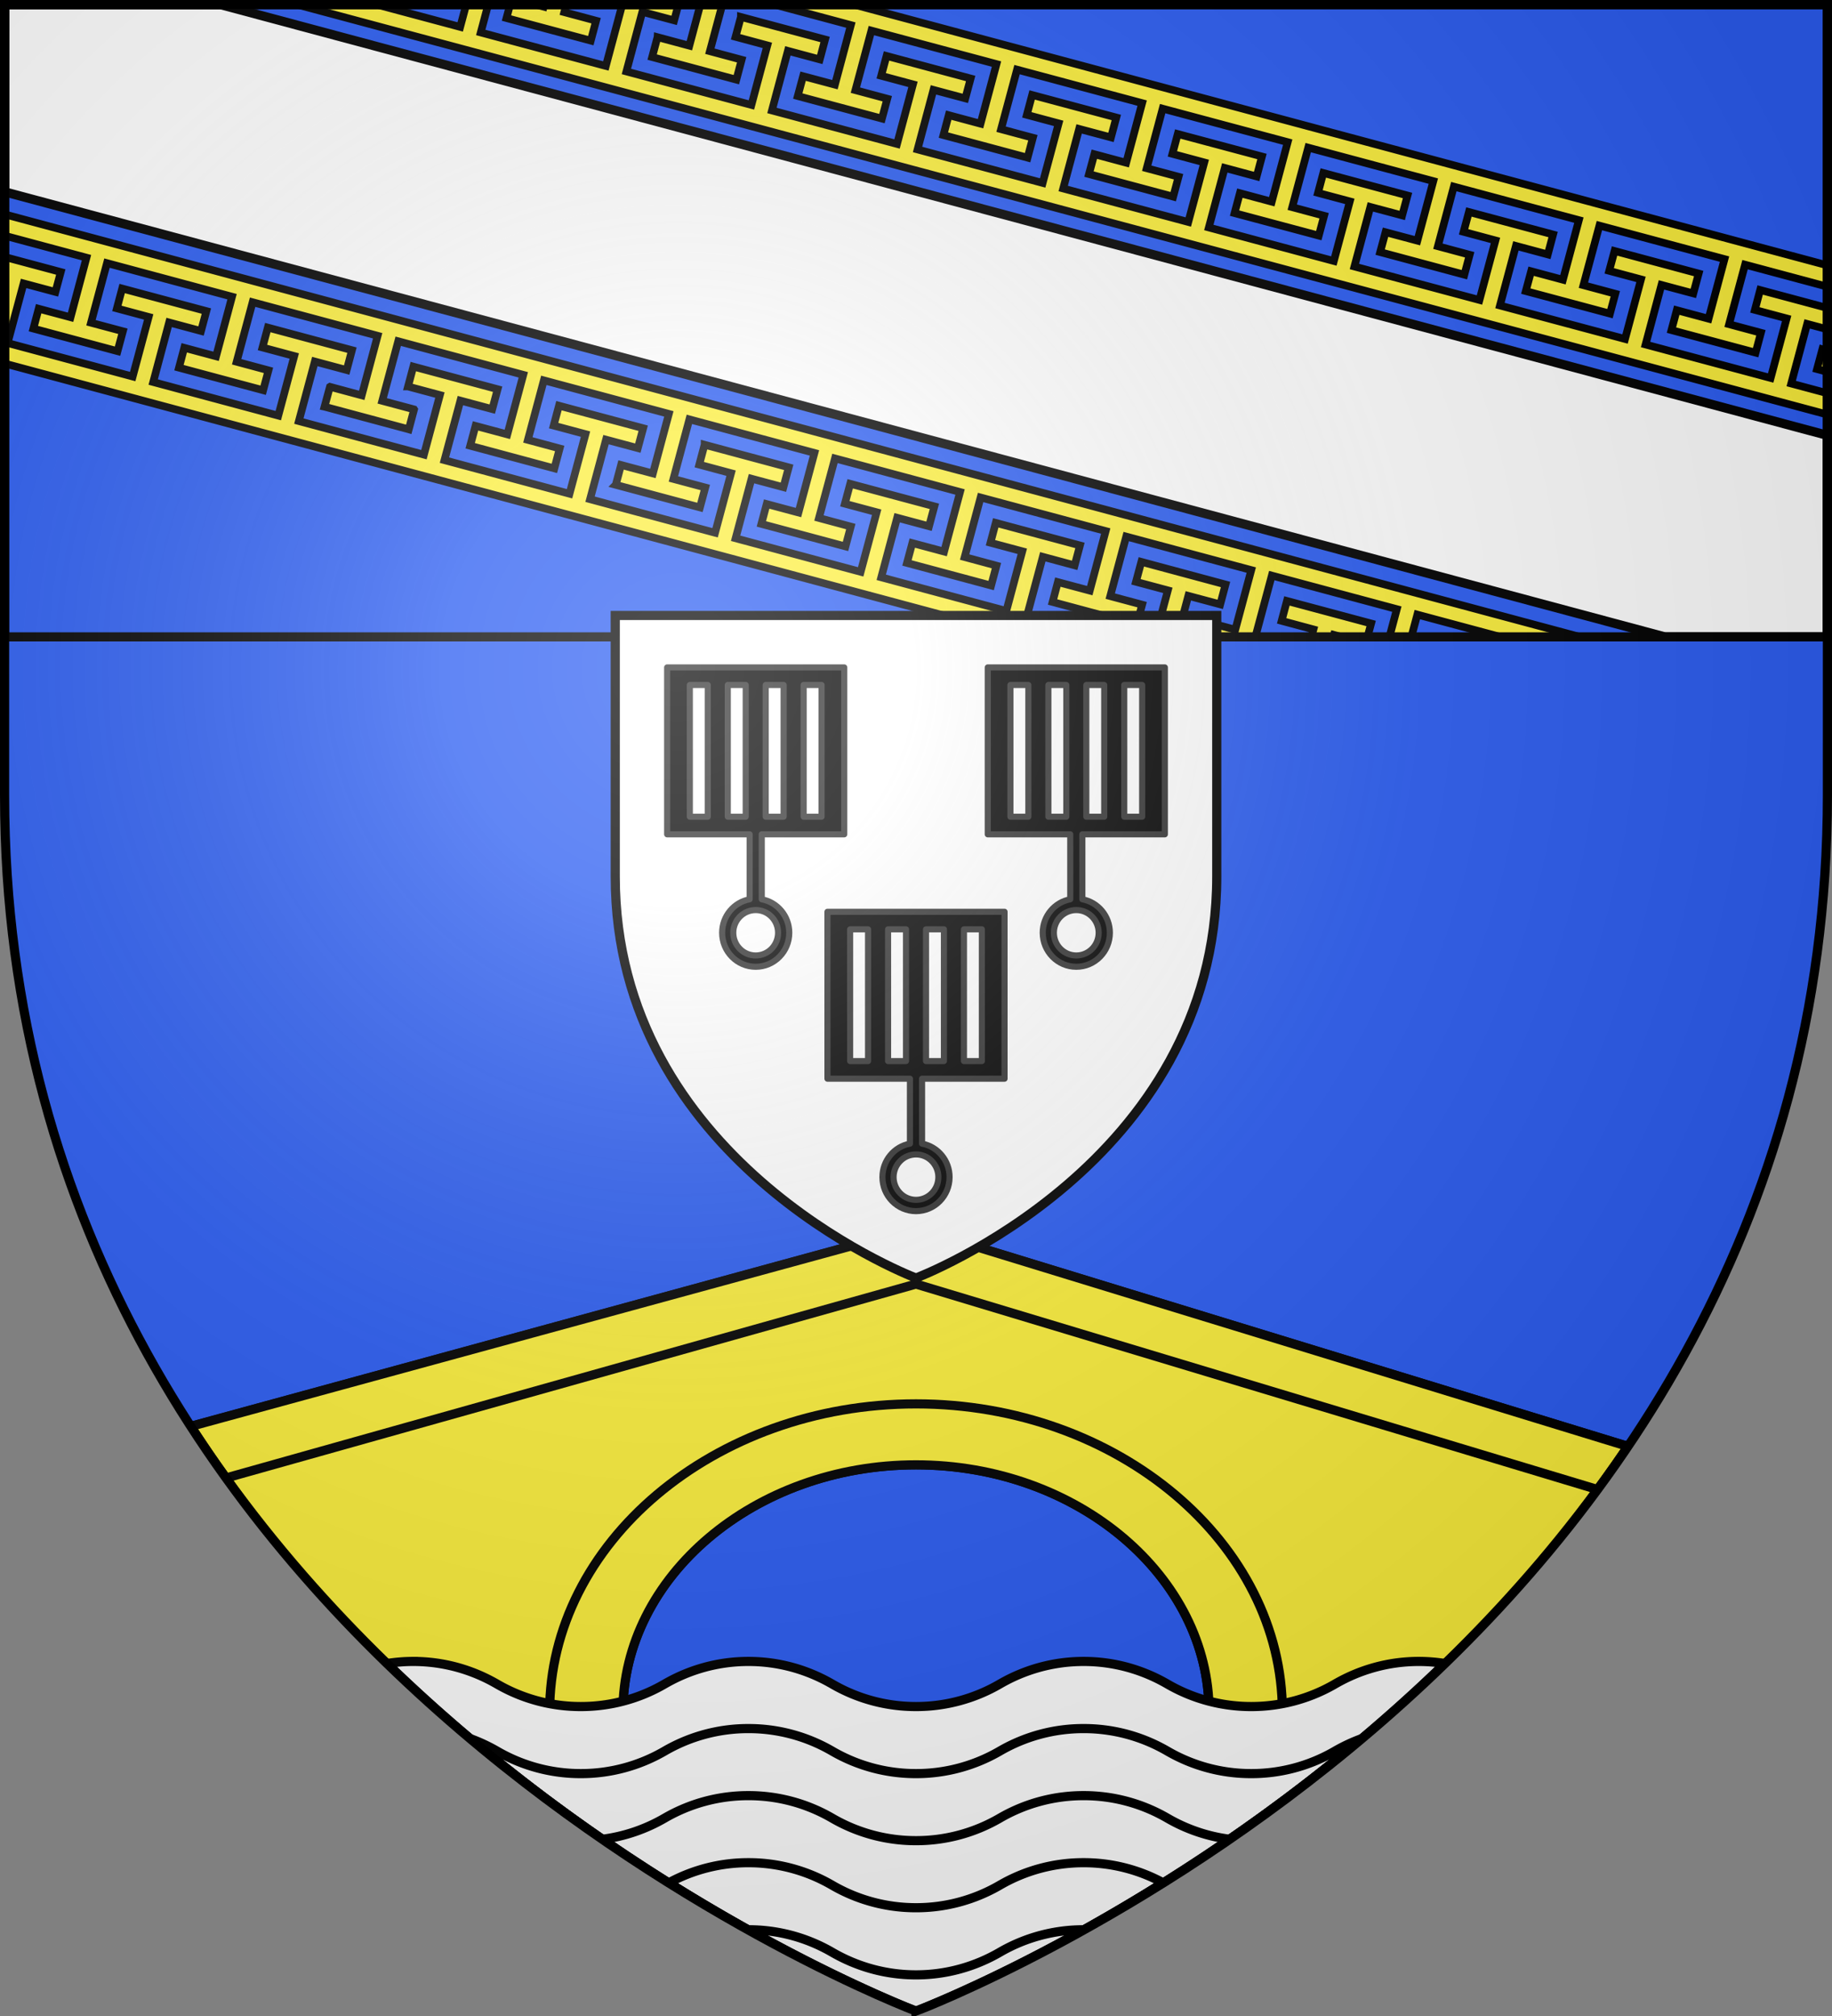
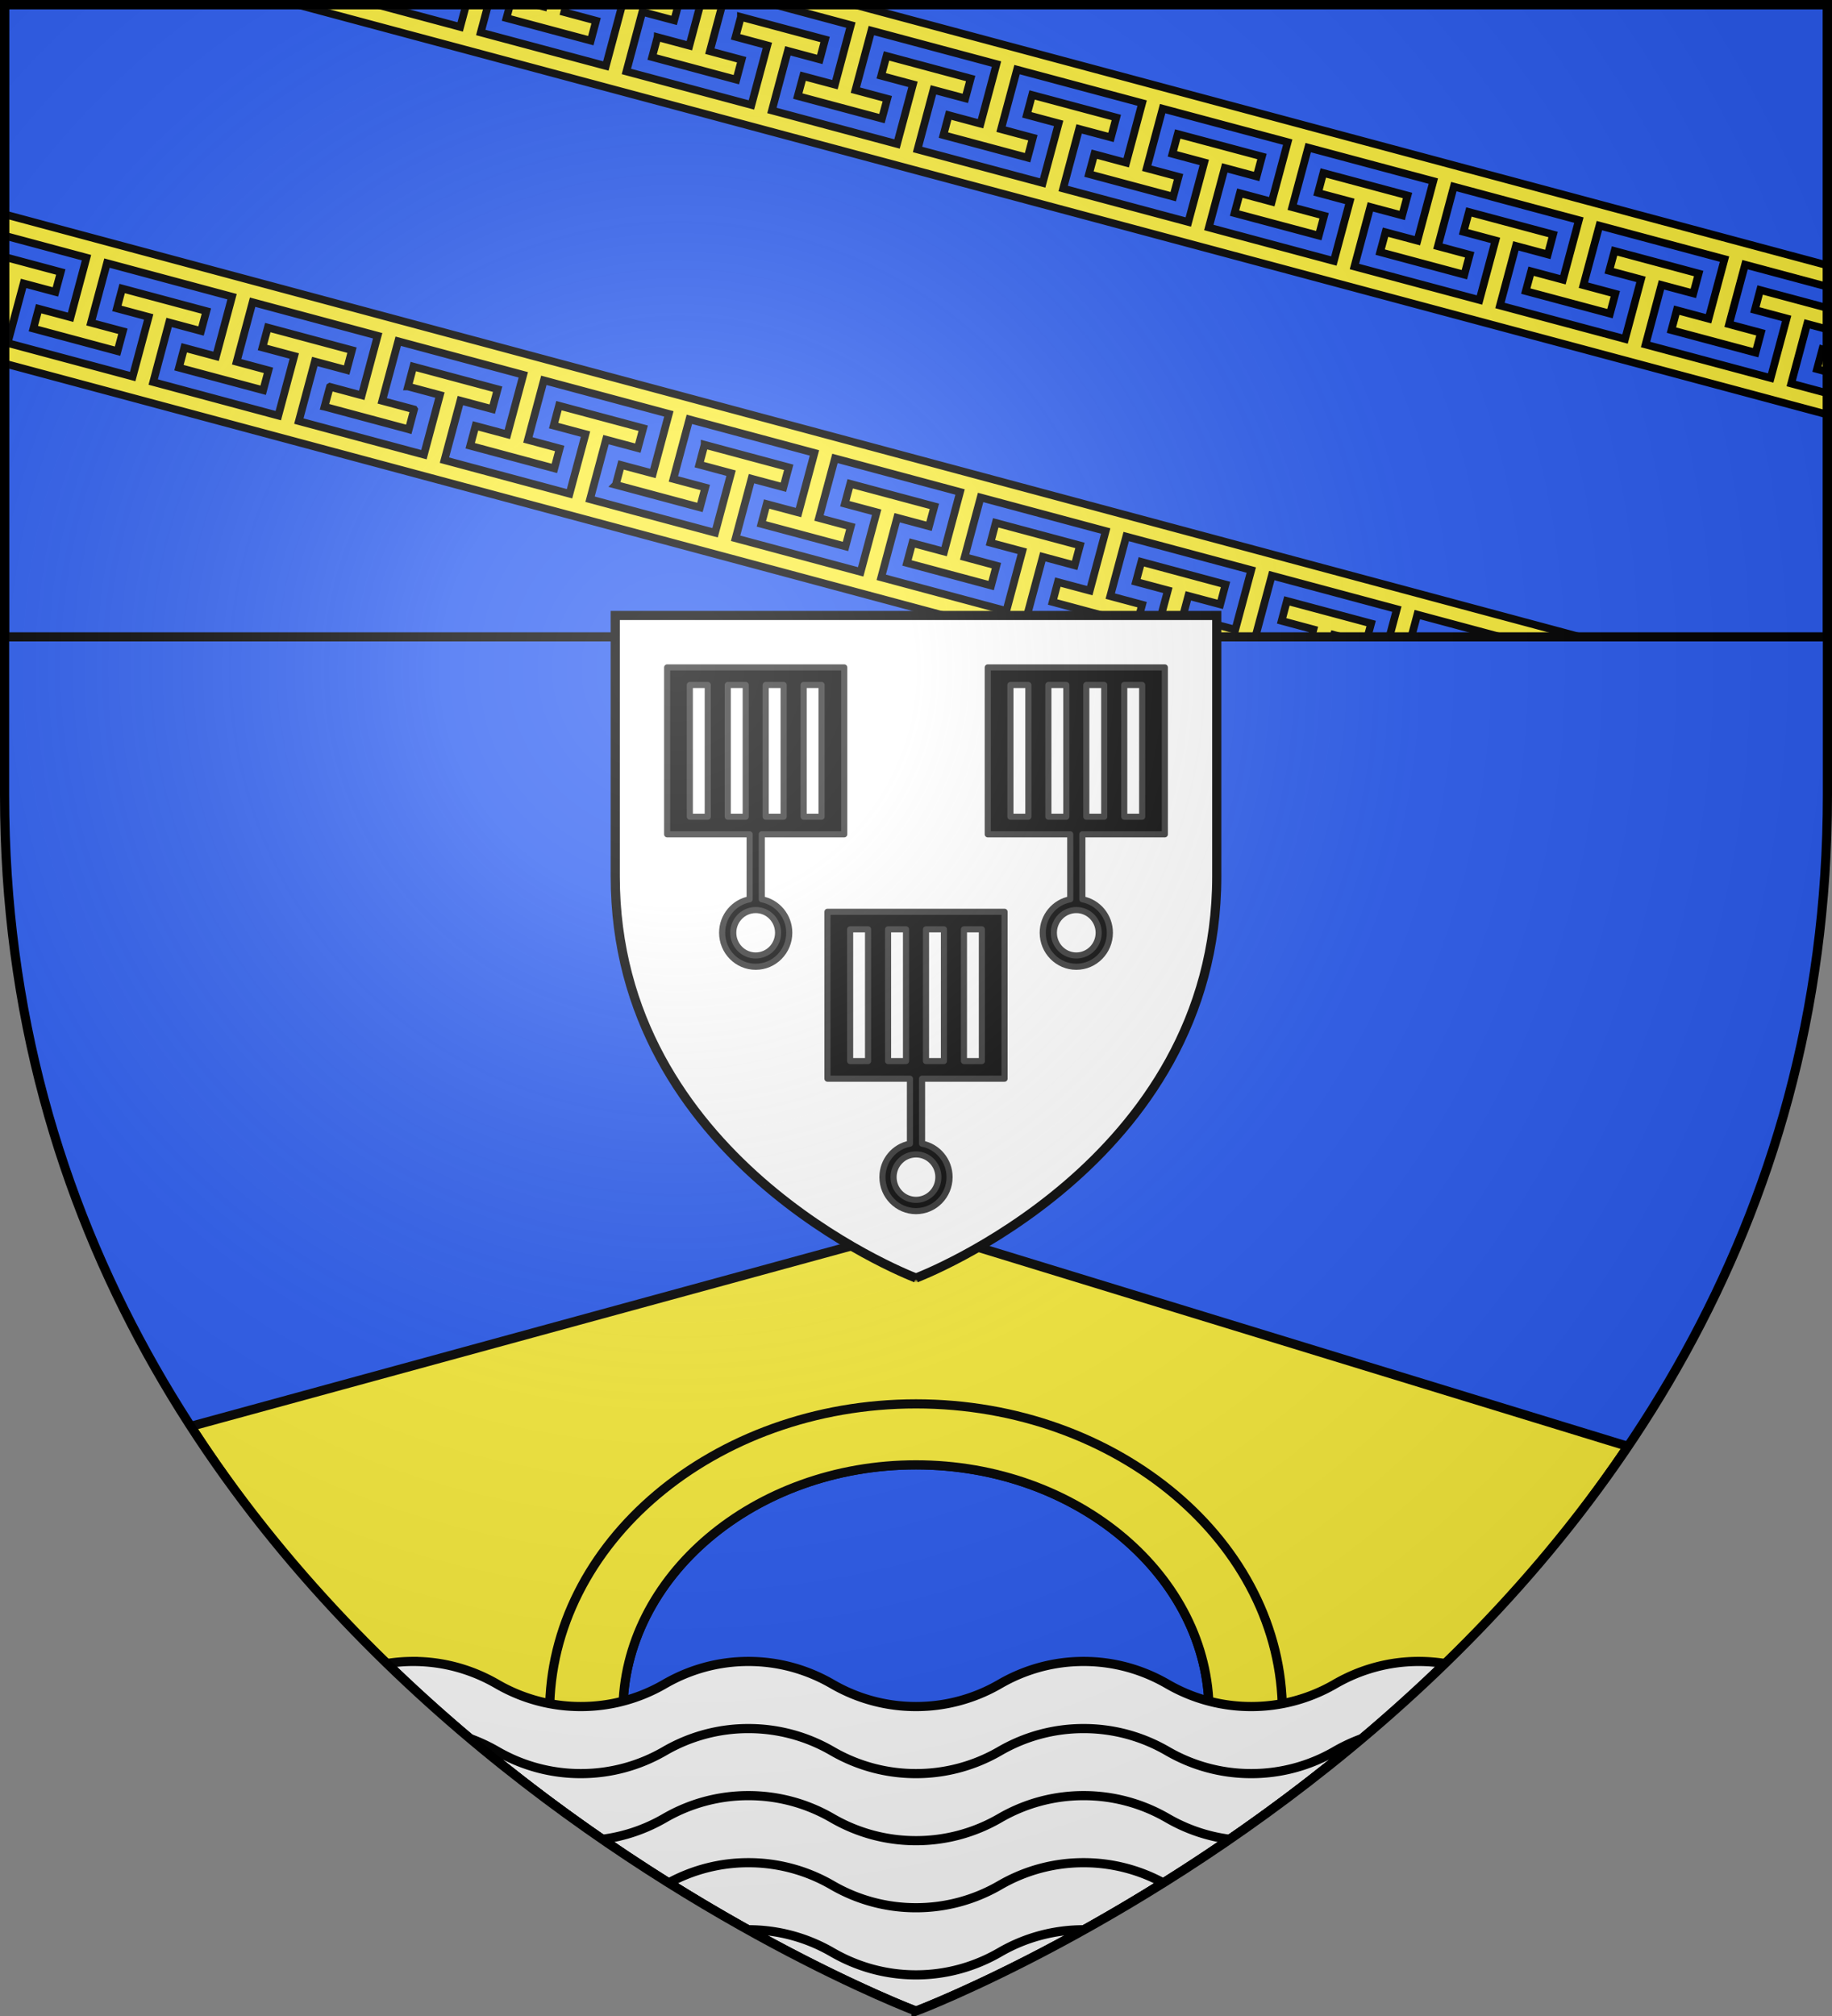
<svg xmlns="http://www.w3.org/2000/svg" xmlns:xlink="http://www.w3.org/1999/xlink" width="600" height="660">
  <rect width="100%" height="100%" fill="#808080" stroke="none" />
  <radialGradient id="f" cx="221.445" cy="226.331" r="300" gradientTransform="matrix(1.353 0 0 1.35 -77.63 -86.514)" gradientUnits="userSpaceOnUse">
    <stop offset="0" stop-color="#fff" stop-opacity=".314" />
    <stop offset=".19" stop-color="#fff" stop-opacity=".251" />
    <stop offset=".6" stop-color="#6b6b6b" stop-opacity=".125" />
    <stop offset="1" stop-opacity=".125" />
  </radialGradient>
  <clipPath id="e">
    <path d="M300 658.396S1.5 545.978 1.5 260.277V1.5h597v258.777c0 285.701-298.5 398.12-298.5 398.12" />
  </clipPath>
  <clipPath id="a">
    <path d="M300 658.397S1.5 545.98 1.5 260.277V1.5h597v258.778c0 285.7-298.5 398.12-298.5 398.12" />
  </clipPath>
  <path fill="#2b5df2" fill-rule="evenodd" d="M300 658.5s298.5-112.436 298.5-398.182V1.5H1.5v258.818C1.5 546.064 300 658.5 300 658.5" />
  <g style="fill:#fcef3c;stroke:#000;stroke-width:3;stroke-linecap:round;stroke-linejoin:round;clip-path:url(#a)">
    <path d="M300 402.104 62.49 466.963c23.346 36.06 51.186 68.157 79.451 93.437h62.067c0-44.265 42.978-80.838 95.992-80.838s95.979 36.573 95.979 80.838h62.08c26.533-23.732 52.692-53.665 75.11-86.875z" />
-     <path d="M300 402.104 62.49 466.963a414 414 0 0 0 11.543 16.898L300 420.375l223.21 67.271a418 418 0 0 0 9.96-14.12z" />
    <path d="M419.988 560.4c0-55.112-53.72-100.8-119.988-100.8s-119.988 45.688-119.988 100.8h24.003c0-44.09 42.971-80.838 95.985-80.838s95.985 36.748 95.985 80.838z" />
  </g>
  <g stroke="#000" stroke-width="1.539">
-     <path fill="#fff" stroke-linecap="round" stroke-linejoin="round" stroke-width="3" d="M1.5 1.5v61.299L545.26 208.5h53.24v-65.969L72.164 1.5z" />
    <path fill="#fcef3c" stroke-width="2.5" d="M1.5 70.164v6.988l26.83 7.198-5.219 19.511-10.449-2.795-1.734 6.508 27.566 7.395 1.754-6.518-10.45-2.795 5.237-19.521 40.969 10.992-5.234 19.521-10.424-2.789-1.733 6.51 27.582 7.385 1.737-6.512-10.43-2.805 5.23-19.505 40.957 10.988-5.218 19.51-10.403-2.8-.017.01-1.766 6.505.027.006 27.541 7.388.028.008 1.736-6.51-.012-.019-10.42-2.787 5.235-19.521 40.97 10.994-5.23 19.506-10.422-2.788-1.748 6.506 27.576 7.412 1.739-6.523-10.418-2.803 5.23-19.506 40.945 10.983-5.23 19.508-10.424-2.787-1.734 6.507.002.002-.002.002 27.566 7.395 1.754-6.522-10.45-2.796 5.237-19.52 40.969 10.992-5.236 19.522-10.42-2.79-1.737 6.51 27.557 7.377 1.736-6.51-10.43-2.804 5.245-19.504 40.969 10.992-5.217 19.51-10.422-2.79-1.752 6.507 27.57 7.396 1.742-6.513-10.421-2.811 5.23-19.508 40.97 10.99-5.218 19.51-10.45-2.795-1.732 6.51 27.576 7.414 1.754-6.521-.04-.01.001-.014-10.404-2.783 5.23-19.508 40.958 10.974-5.235 19.522-10.404-2.799-.004.014-.014-.004-1.385 5.144h20.635l-2.1-.564 5.231-19.508 40.957 10.988-2.43 9.084h7.178l1.957-7.298 27.21 7.298h26.044zm0 13.957v34.885L335.266 208.5h26.064l-25.03-6.717 5.231-19.506 10.432 2.807 1.738-6.525-27.588-7.393-1.73 6.52 10.433 2.79-5.234 19.522-40.969-10.992 5.217-19.512 10.436 2.793 1.748-6.506-.014-.004.004-.015-27.555-7.377-1.756 6.52 10.42 2.788-5.234 19.522-40.967-10.992 5.215-19.51 10.45 2.793 1.736-6.508-27.538-7.39v.001l-.03-.008-1.735 6.51 10.418 2.8-5.233 19.51-27.046-7.247-13.909-3.74 5.233-19.51 10.42 2.789 1.756-6.52-13.795-3.691-13.791-3.692-1.737 6.508.016.004-.004.014 10.42 2.787-5.235 19.521-40.97-10.992 5.232-19.506 10.434 2.793 1.756-6.521-27.598-7.402-.004.013-.012-.004-1.736 6.51h.002l.025.008 10.422 2.787-5.234 19.522-40.97-10.993 5.232-19.507 10.406 2.785.03.008 1.733-6.51-27.566-7.395-1.754 6.52 10.42 2.789-5.234 19.52-40.97-10.993 5.216-19.51 10.449 2.796 1.754-6.52-27.584-7.385-1.734 6.508 10.42 2.79-5.235 19.52L2.493 112.3l5.235-19.52 10.422 2.788 1.754-6.52zm372.295 99.816-1.754 6.52.043.012-.004.013 10.406 2.784L378.4 208.5h7.196l3.591-13.436 10.45 2.795 1.736-6.507zm47.684 12.793-1.737 6.508.012.004-.004.014 10.42 2.803-.654 2.441h7.195l.176-.654 2.445.654h8.55l1.178-4.385zM97.279 1.5 598.5 135.717v-6.98l-11.86-3.175 5.227-19.523 6.633 1.775v-6.98l-22.03-5.897-1.732 6.518 10.412 2.787-5.236 19.506-40.975-10.965 5.21-19.513 10.437 2.785 1.75-6.504-27.553-7.39-1.754 6.505 10.422 2.795-5.228 19.523-40.975-10.964 5.227-19.524 10.447 2.803 1.74-6.524-27.572-7.377-1.75 6.504 10.445 2.805-5.236 19.506-40.965-10.963 5.225-19.51 10.408 2.78.004-.016.015.004 1.75-6.504-27.572-7.379-.004.014-.014-.004-1.73 6.496.014.004-.004.013 10.41 2.78-5.229 19.523L395.9 74.477l5.225-19.51 10.402 2.793.004-.014.041.012 1.742-6.524-27.59-7.369-1.751 6.504 10.445 2.805-5.236 19.506-40.975-10.967 5.223-19.51 10.431 2.777 1.748-6.513-27.574-7.38-1.738 6.51 10.422 2.796-5.237 19.505-40.976-10.964 5.21-19.514 10.436 2.785 1.75-6.504-27.552-7.39-1.752 6.505 10.418 2.795-5.227 19.524-40.975-10.965 5.225-19.522 10.447 2.801 1.742-6.523-27.57-7.38v.003h-.002l-1.752 6.504 10.42 2.799-5.223 19.507-40.95-10.96 5.222-19.508 10.424 2.783L222.19 1.5h-20.744l2.198.59-5.223 19.508-40.979-10.965L159.89 1.5h-7.205l-1.965 7.318L123.373 1.5zm69.785 0-1.183 4.4.014.004-.004.014 27.6 7.387 1.74-6.524-10.432-2.799.664-2.482h-7.197l-.188.7-2.605-.7zm62.311 0-3.604 13.463-10.42-2.797-.001.014-.016-.004-1.752 6.504 13.791 3.699 13.791 3.7 1.74-6.524-10.418-2.795L236.57 1.5zm24.254 0 25.043 6.71-5.223 19.51-10.424-2.78-1.752 6.503.03.008v.002l27.543 7.37 1.75-6.505-10.446-2.806 5.239-19.504 40.974 10.965-5.228 19.523-10.418-2.795-1.74 6.524 27.552 7.388.004-.015.016.004 1.736-6.508-10.433-2.8 5.24-19.507 40.974 10.967-5.226 19.523-10.432-2.8-1.761 6.511 27.59 7.39 1.755-6.519-10.437-2.785 5.222-19.508 40.963 10.96-5.222 19.51-10.405-2.792-.004.012-.04-.01-1.743 6.524 27.59 7.367 1.75-6.504-10.447-2.803 5.238-19.506 40.975 10.963-5.223 19.512-10.426-2.783-.004.013-.012-.002-1.75 6.504 27.58 7.397 1.743-6.524-10.42-2.795 5.226-19.523 40.96 10.976-5.227 19.522-10.418-2.795-1.752 6.506 27.572 7.377 1.75-6.504-10.447-2.805 5.238-19.506L564.8 84.824l-5.227 19.522-10.418-2.795-1.742 6.523 27.57 7.38 1.74-6.51-10.433-2.8 5.236-19.503 26.975 7.218v-6.988L279.672 1.5zm343.215 112.828-1.752 6.506 3.408.914v-6.975z" />
  </g>
  <path fill="none" stroke="#000" stroke-linecap="round" stroke-linejoin="round" stroke-width="3" d="M1.5 1.5h597v207H1.5z" />
  <path fill="#fff" fill-rule="evenodd" stroke="#000" stroke-width="3" d="m300 418.397-.13-.05c-3.98-1.54-98.37-39.058-98.37-131.403V201.5h197v85.444c0 94.334-98.5 131.453-98.5 131.453z" />
  <path id="b" stroke="#313131" stroke-linecap="round" stroke-linejoin="round" stroke-width="2" d="M218.5 218.5v54.64h27.017v21.269c-5.123.948-9.01 5.497-9.01 10.961 0 6.151 4.923 11.13 10.993 11.13s10.992-4.979 10.992-11.13c0-5.464-3.886-10.013-9.009-10.961v-21.27H276.5V218.5zm7.426 5.753h5.872v43.123h-5.872zm12.428 0h5.873v43.123h-5.873zm12.42 0h5.872v43.123h-5.873zm12.428 0h5.872v43.123h-5.872zm-15.702 73.68c4.051 0 7.328 3.332 7.328 7.437s-3.277 7.437-7.328 7.437-7.348-3.331-7.348-7.437 3.297-7.436 7.348-7.436" />
  <use xlink:href="#b" width="100%" height="100%" transform="translate(105)" />
  <use xlink:href="#b" width="100%" height="100%" transform="translate(52.5 80)" />
  <g fill="#fff" stroke="#000" stroke-width="3" clip-path="url(#e)">
    <path d="M135.322 543.922c-2.913 0-5.768.24-8.558.682C208.46 623.894 300 658.396 300 658.396s91.54-34.502 173.236-113.792a55 55 0 0 0-8.558-.682c-10.006 0-19.367 2.714-27.448 7.398a54.5 54.5 0 0 1-27.445 7.373 54.5 54.5 0 0 1-27.447-7.373c-8.083-4.685-17.437-7.398-27.445-7.398-10.006 0-19.368 2.714-27.448 7.398A54.5 54.5 0 0 1 300 558.693a54.5 54.5 0 0 1-27.445-7.373c-8.083-4.685-17.439-7.398-27.448-7.398-10.005 0-19.365 2.714-27.445 7.398a54.5 54.5 0 0 1-27.447 7.373 54.5 54.5 0 0 1-27.445-7.373c-8.083-4.685-17.44-7.398-27.448-7.398z" />
    <path fill="none" d="M245.107 565.902a54.5 54.5 0 0 0-27.445 7.373 54.5 54.5 0 0 1-27.447 7.371 54.5 54.5 0 0 1-27.445-7.37 55 55 0 0 0-8.817-4.11c14.67 12.348 29.292 23.328 43.313 32.98a54.5 54.5 0 0 0 20.396-6.917 54.5 54.5 0 0 1 27.445-7.372 54.5 54.5 0 0 1 27.448 7.372 54.5 54.5 0 0 0 27.445 7.37 54.5 54.5 0 0 0 27.445-7.37 54.5 54.5 0 0 1 27.448-7.372 54.5 54.5 0 0 1 27.445 7.372 54.5 54.5 0 0 0 20.396 6.917c14.02-9.651 28.64-20.63 43.309-32.976a55 55 0 0 0-8.813 4.105 54.5 54.5 0 0 1-27.445 7.371 54.5 54.5 0 0 1-27.447-7.37 54.5 54.5 0 0 0-27.445-7.374 54.5 54.5 0 0 0-27.448 7.373A54.5 54.5 0 0 1 300 580.646a54.5 54.5 0 0 1-27.445-7.37 54.5 54.5 0 0 0-27.448-7.374zm0 43.909a54.5 54.5 0 0 0-26.097 6.619 596 596 0 0 0 25.955 15.338l.142-.002a54.5 54.5 0 0 1 27.448 7.37c8.08 4.685 17.44 7.4 27.445 7.4 10.009 0 19.362-2.714 27.445-7.4a54.5 54.5 0 0 1 27.448-7.37l.142.002a596 596 0 0 0 25.955-15.338 54.5 54.5 0 0 0-26.097-6.62 54.5 54.5 0 0 0-27.448 7.374 54.5 54.5 0 0 1-27.445 7.37 54.5 54.5 0 0 1-27.445-7.37 54.5 54.5 0 0 0-27.448-7.373z" />
  </g>
  <path fill="url(#f)" fill-rule="evenodd" d="M300 658.5s298.5-112.436 298.5-398.182V1.5H1.5v258.818C1.5 546.064 300 658.5 300 658.5" />
  <path fill="none" stroke="#000" stroke-width="3" d="M300 658.397S1.5 545.98 1.5 260.277V1.5h597v258.778c0 285.7-298.5 398.12-298.5 398.12z" />
</svg>